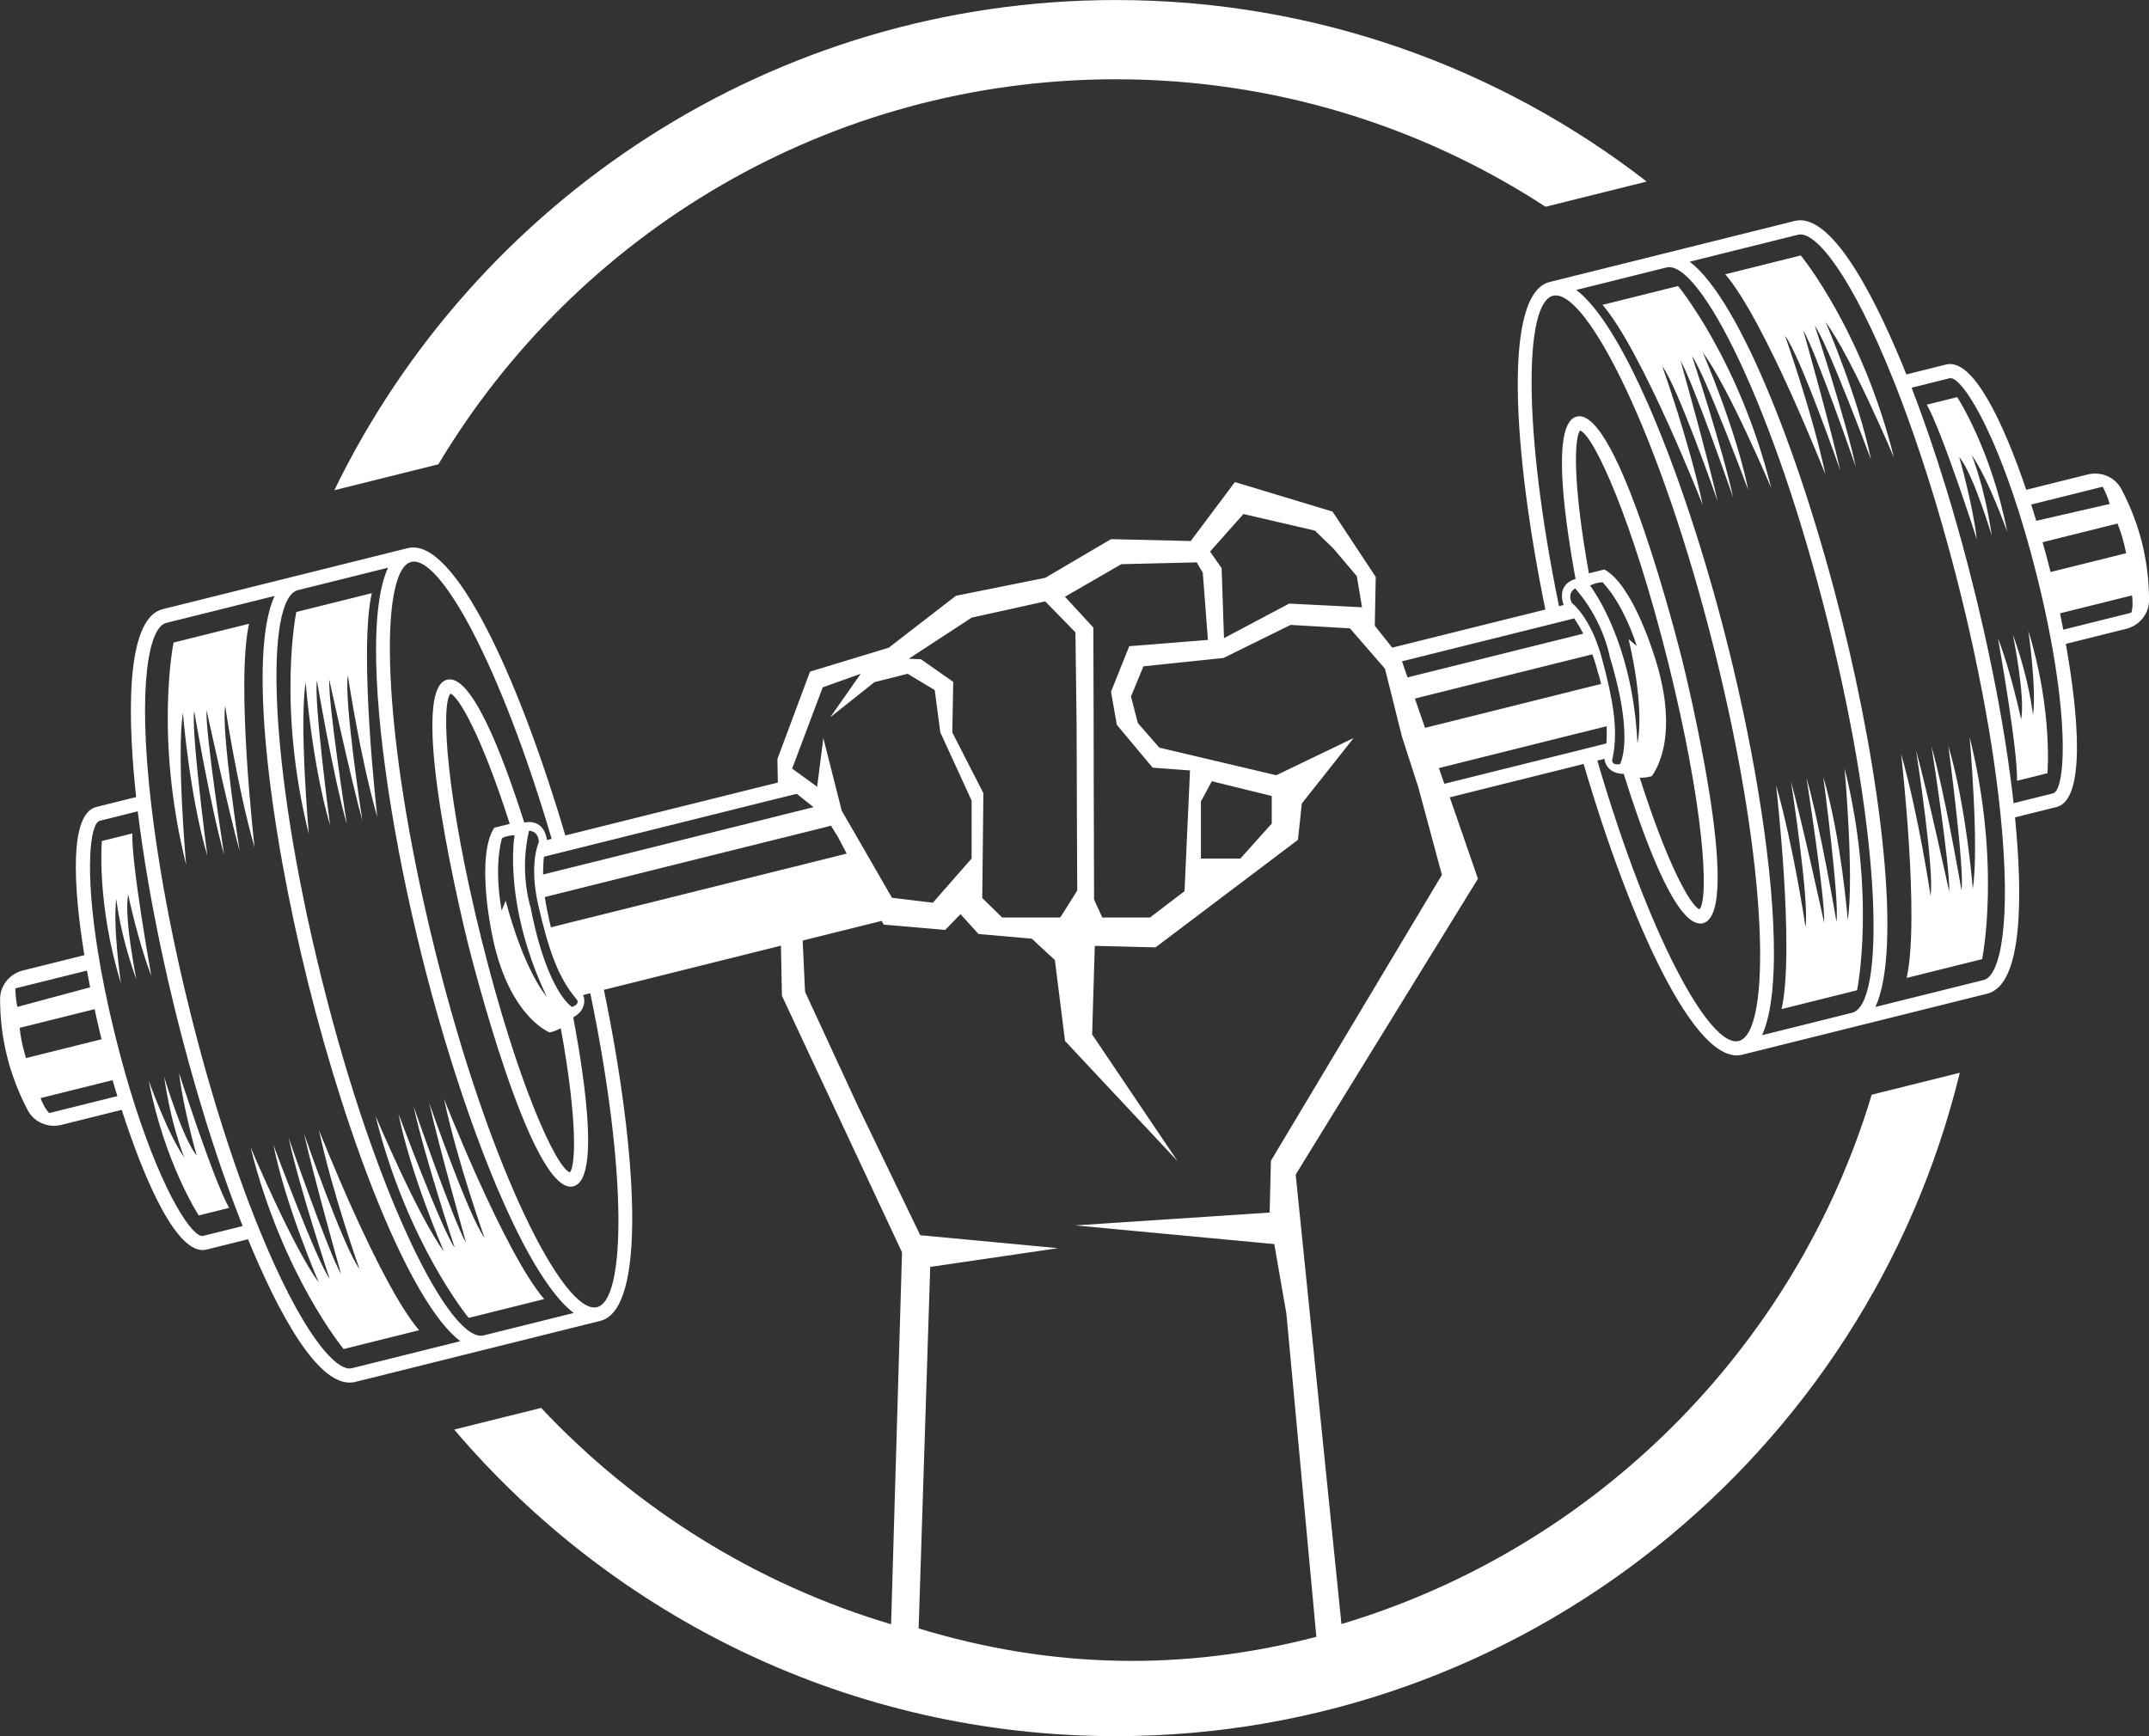
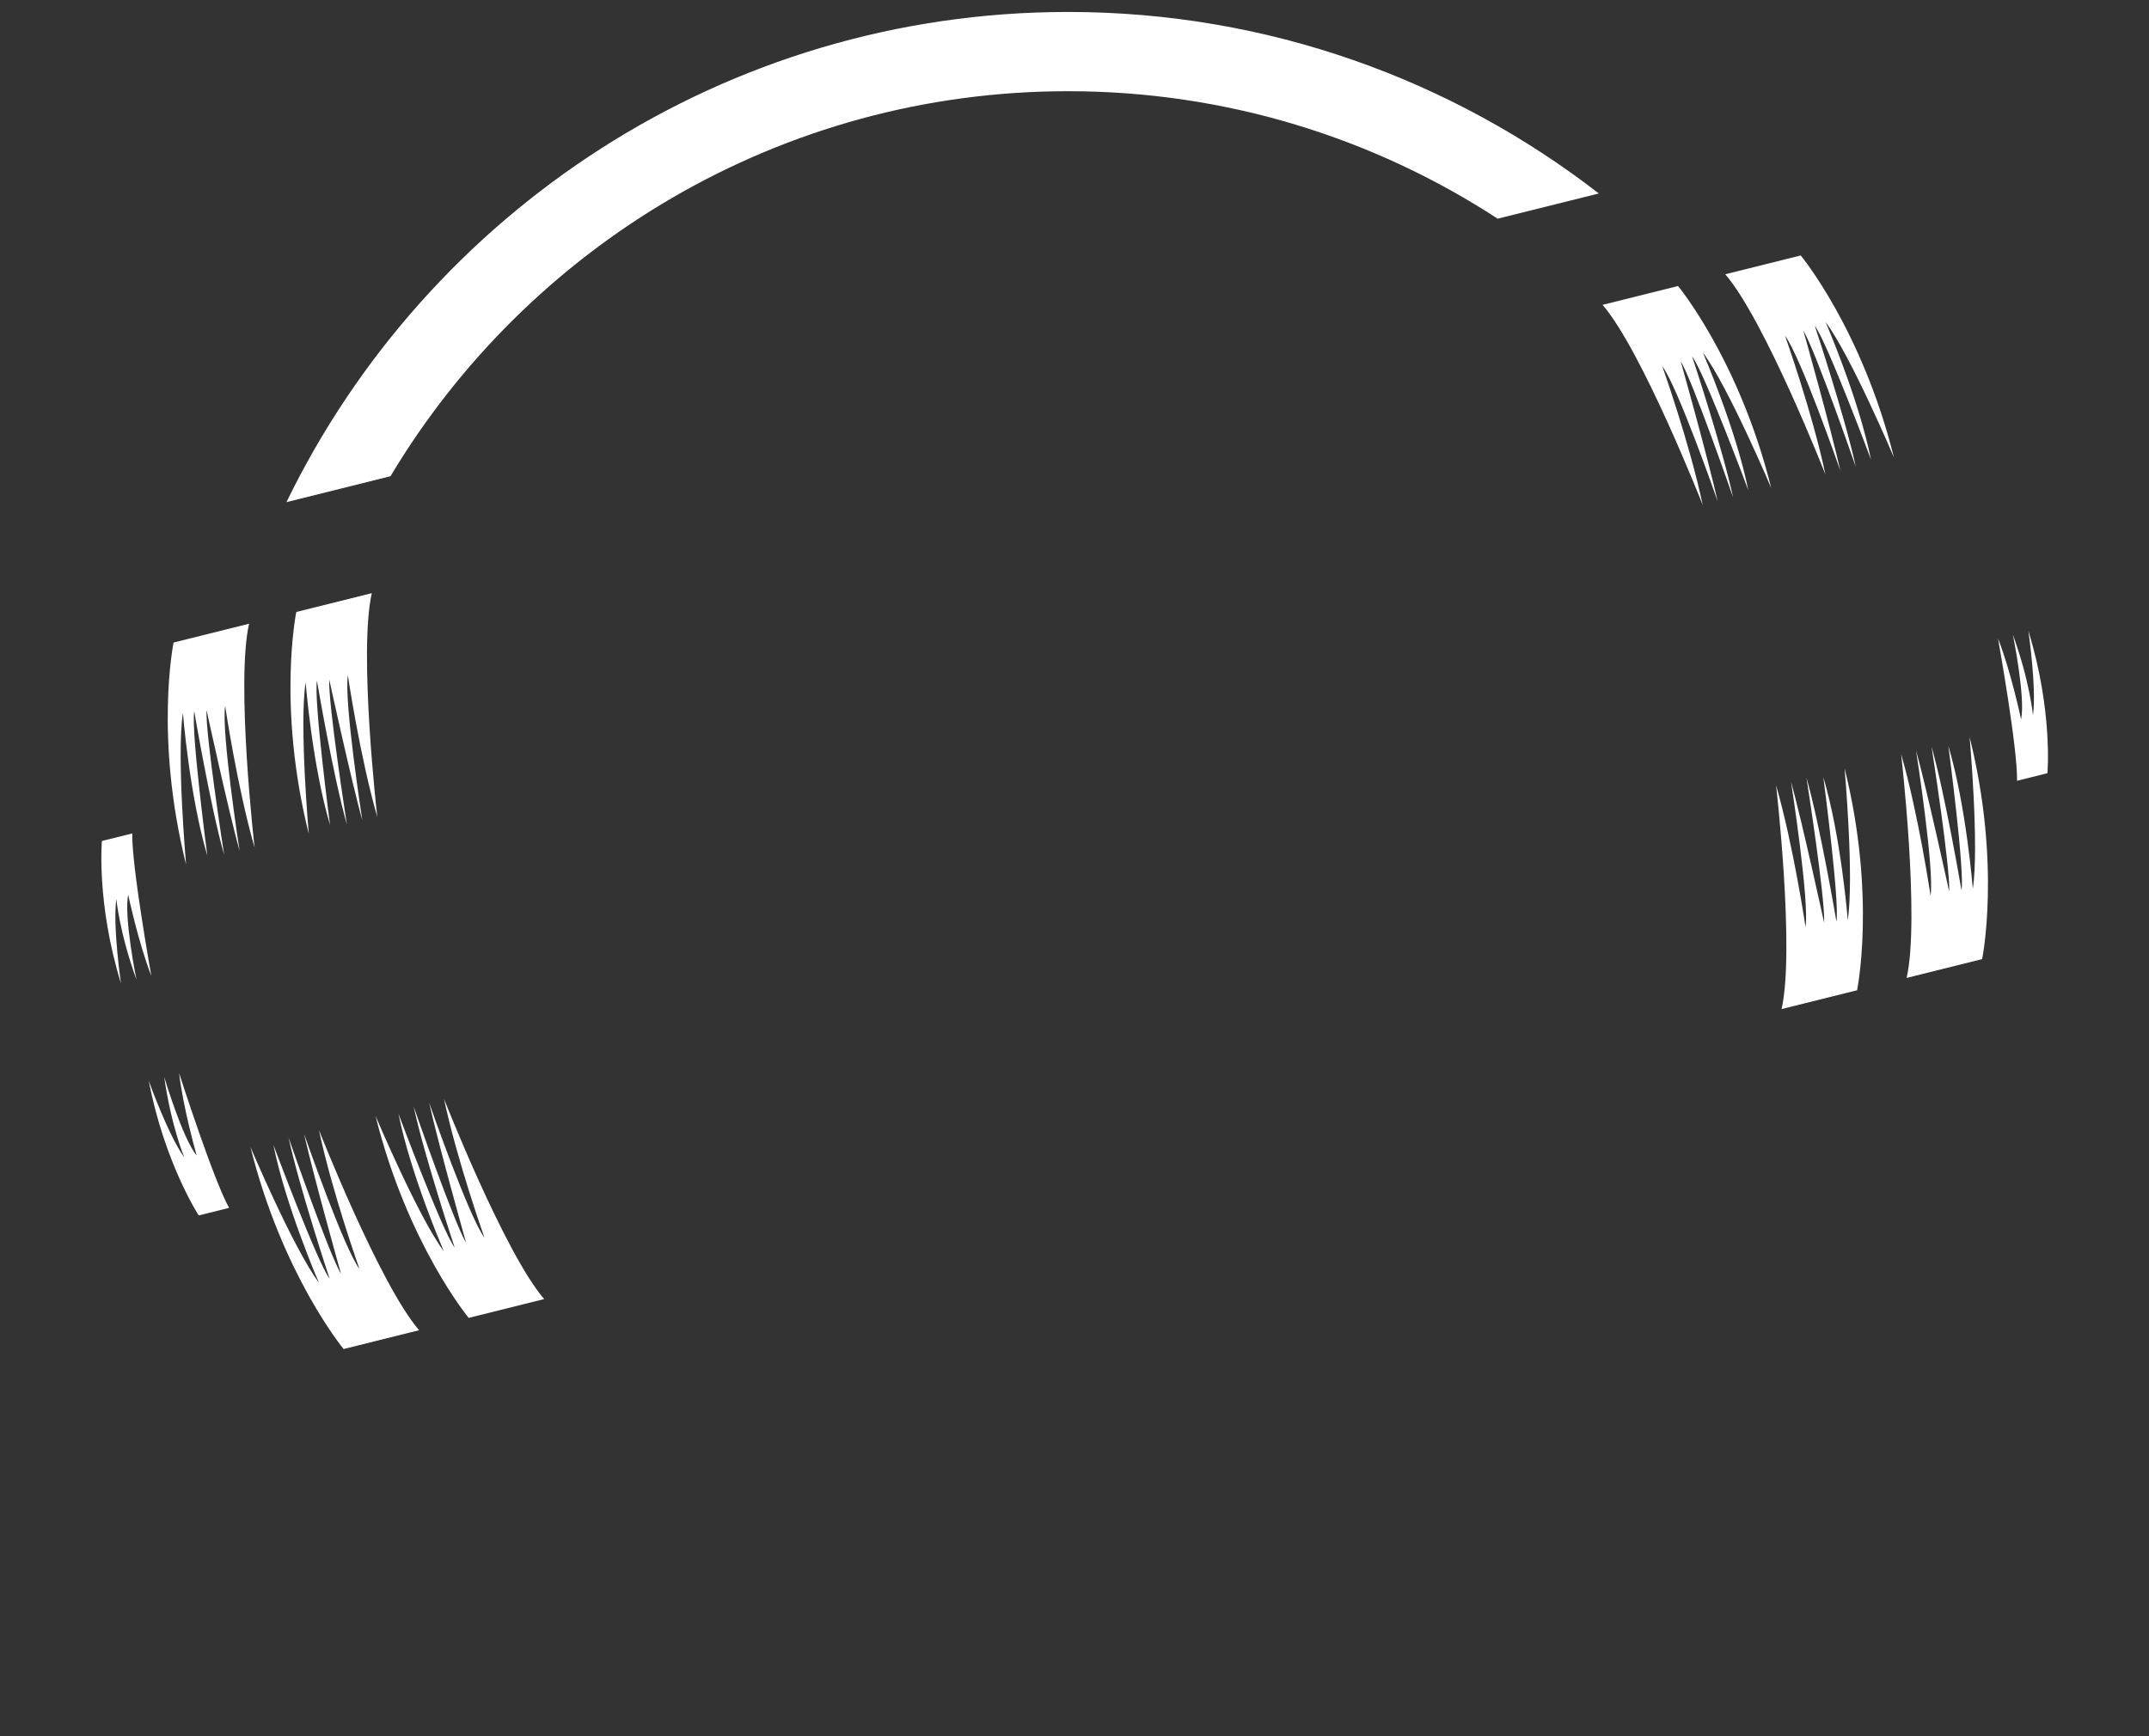
<svg xmlns="http://www.w3.org/2000/svg" fill="#ffffff" height="1125.5" preserveAspectRatio="xMidYMid meet" version="1" viewBox="303.5 437.2 1392.9 1125.5" width="1392.9" zoomAndPan="magnify">
  <rect x="303.5" y="437.2" width="1392.9" height="1125.5" fill="#333333" stroke="none" />
  <g id="change1_1">
-     <path d="M556.53,745.96c0.01,0,0.03-0.01,0.04-0.01c0.01,0,0.02,0,0.03-0.01l31.03-7.73c89.38-149.38,252.79-249.61,439.17-249.61 c102.63,0,198.28,30.39,278.46,82.64l19.52-4.86v0l45.33-11.29c0.01,0,0.01,0,0.02,0l0.71-0.18 c-95.19-73.75-214.57-117.69-344.03-117.69c-222.56,0-415.36,129.87-506.61,317.8l7.45-1.86L556.53,745.96z" />
+     <path d="M556.53,745.96c0.01,0,0.03-0.01,0.04-0.01c0.01,0,0.02,0,0.03-0.01c89.38-149.38,252.79-249.61,439.17-249.61 c102.63,0,198.28,30.39,278.46,82.64l19.52-4.86v0l45.33-11.29c0.01,0,0.01,0,0.02,0l0.71-0.18 c-95.19-73.75-214.57-117.69-344.03-117.69c-222.56,0-415.36,129.87-506.61,317.8l7.45-1.86L556.53,745.96z" />
    <path d="M464.95,841.56l-48.94,12.2c0,0-12.57,60.92,8.11,143.96c0,0-6.29-71.04-2.06-98.32c0,0,4.25,53.63,15.84,92.57 c-0.29-2.23-10.64-81.12-8.5-93.64c0,0,10.49,61.86,19.4,93.14c-0.52-3.4-12.16-78.19-11.44-93.98c0,0,14.26,65.56,21.48,91.55 c-0.32-2.11-11.96-77.4-9.4-94.18c0,0,7.75,52.44,19.08,91.82C468.52,986.66,456.24,879.84,464.95,841.56z" />
    <path d="M538.37,969.2c-0.32-2.11-11.96-77.4-9.4-94.16c0,0,7.75,52.44,19.08,91.82c0,0-12.27-106.83-3.56-145.11l-48.94,12.2 c0,0-12.57,60.92,8.11,143.97c0,0-6.29-71.05-2.06-98.34c0,0,4.25,53.63,15.84,92.57c-0.29-2.23-10.64-81.11-8.5-93.63 c0,0,10.47,61.85,19.4,93.13c-0.52-3.4-12.16-78.18-11.44-93.97C516.89,877.67,531.15,943.21,538.37,969.2z" />
    <path d="M617.52,1239.62c-10.12-13.57-35.1-85.34-35.88-87.58c5.81,26.34,23.98,90.92,23.98,90.92 c-8.09-13.7-33.22-86.15-34.01-88.42c6.79,31.78,26.58,91.42,26.58,91.42c-7.87-10.21-36.43-86.74-36.43-86.74 c8.01,39.83,29.45,89.24,29.45,89.24c-16.54-22.11-44.3-87.81-44.3-87.81c20.69,83.04,60.37,130.95,60.37,130.95l48.94-12.2 c-25.65-29.72-64.94-129.81-64.94-129.81C599.76,1189.68,617.52,1239.62,617.52,1239.62z" />
    <path d="M536.46,1259.81c-10.12-13.57-35.1-85.32-35.88-87.57c5.81,26.32,23.98,90.91,23.98,90.91 c-8.09-13.7-33.22-86.15-34.01-88.42c6.79,31.78,26.58,91.42,26.58,91.42c-7.87-10.2-36.43-86.74-36.43-86.74 c8.01,39.83,29.45,89.24,29.45,89.24c-16.54-22.11-44.3-87.81-44.3-87.81c20.69,83.04,60.37,130.95,60.37,130.95l48.94-12.2 c-25.65-29.72-64.94-129.81-64.94-129.81C518.7,1209.87,536.46,1259.81,536.46,1259.81z" />
    <path d="M386.6,1017.34c0,0,6.67,31.35,14.98,52.48c-0.38-2.13-12.81-71.6-12.35-92.3l-19.69,4.9c0,0-3.62,40.44,12.37,92.35 c0,0-5.43-37.04-3.01-54.76c0,0,2.05,21.93,13.03,52.27C391.93,1072.28,383.63,1031.37,386.6,1017.34z" />
    <path d="M430.98,1186.32c-9.2-11.04-21.06-50.99-21.06-50.99c4.45,31.33,12.7,51.47,13.01,52.25 c-10.46-14.52-23.03-49.75-23.03-49.75c10.24,53.34,32.4,87.35,32.4,87.35l19.69-4.9c-10.12-18.07-31.72-85.22-32.39-87.31 C422.13,1155.17,430.72,1185.39,430.98,1186.32z" />
-     <path d="M1678.46,754.24c-4.11-7.78-13.19-11.56-21.75-9.44l-39.87,9.93c-14.61-43.06-34.37-85.58-51.88-81.22l-25.82,6.43 c-16.66-41.62-46.83-105.85-72.4-99.49l-85.34,21.27l-73.52,18.31c-29.88,7.44-24.16,107.32-2.75,212.34l-99.26,24.7l-11.28-14.23 l0.61-31.63l-28.02-42.37l-63.26-19.11l-28.63,38.21l-51.68-1.21l-42.6,25.08l-57.92,11.64l-43.55,33.67l-51.02,15.51l-21.15,56.72 l0.3,15.22l-9.47,2.31l-128.24,31.94l-0.04,0.01c-30.37-102.82-72.18-193.72-102.06-186.28l-73.52,18.31l-0.25,0.06l-85.09,21.2 c-25.57,6.36-22.09,77.26-17.26,121.82l-25.83,6.43c-17.51,4.37-15.02,51.18-7.72,96.07l-39.86,9.94 c-8.55,2.13-14.79,9.73-14.78,18.53c0.07,25.53,6.05,49.54,17.96,72.12c4.12,7.78,13.19,11.57,21.75,9.45l39.14-9.76 c14.83,46.04,36.18,95.27,54.98,90.59l26.88-6.7c19.05,46.31,46.08,98.34,69.54,92.49l85.34-21.27l73.53-18.31 c30.08-7.49,24.08-108.76,2.27-214.61l105.28-26.27l9.47-2.36v0.16l0.61,32.29l77.86,166.36l-7.09,241.13 c-87.73-26.12-165.68-75.21-226.82-140.25l-23.81,5.92c-0.01,0-0.03,0-0.03,0.01l-32.51,8.09 c103.31,121.54,257.24,198.77,428.87,198.77c264.63,0,487.17-183.58,546.98-430.07l-56.25,14.01c-0.01,0-0.01,0-0.01,0l-0.83,0.21 c-49.37,164.3-179.31,294.05-343.69,343.17l-29.66-291.39l118.13-191.79l-18.25-52.79l86.72-21.62l0.04-0.01 c30.42,103.73,72.62,196,102.72,188.51l73.52-18.31l0.25-0.06l85.09-21.2c23.46-5.85,22.93-64.47,18.02-114.31l26.88-6.69 c18.79-4.68,14.55-58.17,6.05-105.78l39.16-9.76c8.55-2.14,14.8-9.75,14.79-18.53C1696.36,800.83,1690.39,776.81,1678.46,754.24z M1675.99,776.62c3.85,9.36,5.56,19.25,5.56,19.25l-48.94,12.18c-0.34-1.32-0.67-2.68-1.05-4.07c-0.44-1.7-0.89-3.43-1.37-5.21 c-0.17-0.64-0.35-1.28-0.52-1.93c-0.01-0.04-0.03-0.08-0.04-0.12c-0.03-0.14-0.06-0.27-0.1-0.41c-0.08-0.31-0.17-0.62-0.26-0.95 c-0.07-0.25-0.14-0.49-0.21-0.75c-0.3-1.1-0.61-2.2-0.92-3.32c-0.23-0.86-0.48-1.71-0.71-2.57L1675.99,776.62z M1666.42,752.74 c2.16,4.07,3.94,8.92,4.51,11.19l-47.59,10.9c-0.28-0.93-0.57-1.87-0.87-2.8c-0.79-2.55-1.59-5.13-2.42-7.74L1666.42,752.74z M1307.19,842.27h0.01l8.81-2.2h0.05h0.01l7.8-1.97c0.03,0.05,0.07,0.1,0.1,0.16c0.69,1.06,1.41,2.23,2.18,3.45 c0.09,0.16,0.19,0.31,0.28,0.48c0.26,0.44,0.53,0.88,0.8,1.34v0.01c0.4,0.7,0.8,1.4,1.22,2.15c0.4,0.74,0.82,1.5,1.23,2.31 l-11.28,2.84h-0.01l-8.87,2.19h-0.01l-93.27,23.23l-0.44,0.1l-3.59-10.43l0.43-0.1L1307.19,842.27z M1324.49,818.69 c2.16,2.45,4.12,4.94,5.9,7.41c13.44,18.72,16.5,36.94,16.5,36.94c10.78,35.23,10.23,54.24,8.61,63.11 c-0.86,4.59-1.98,6.45-1.98,6.45c-5.65,0.91-5.07-2.61-5.07-2.61c0.17-0.74,0.32-1.46,0.47-2.2c3.55-17.95-0.06-37.48-7.04-63.51 c-7.25-27.09-19.58-36.17-19.58-36.17c0-0.01-0.01-0.01-0.01-0.03C1319.07,821.3,1324.49,818.69,1324.49,818.69z M1334.09,816.8 c5.22-2.44,8.24-2.05,8.24-2.05c2,2.16,3.86,4.51,5.6,6.96c10.69,15.05,16.25,33.62,16.45,34.3l-5.26-4.38 c10.97,47.08,5.7,67.4,5.7,67.4c-2.26-49.42-17.94-81.59-25.99-95.04C1335.99,819.21,1334.09,816.8,1334.09,816.8z M1374.02,940.42 c0,0,5.61-6.52,8.18-20.91v-0.01c1.49-8.55,1.89-19.92-0.64-34.37c-0.32-1.85-0.7-3.76-1.13-5.73c-0.43-1.96-0.91-3.97-1.44-6.04 c-0.27-1.04-0.56-2.07-0.84-3.14c-0.88-3.16-1.9-6.47-3.07-9.88c0,0,0,0-0.01-0.01c0,0-0.01-0.03-0.03-0.06 c-0.01-0.05-0.04-0.13-0.07-0.22c-0.01-0.16-0.1-0.36-0.16-0.67c-0.14-0.35-0.3-0.84-0.51-1.39c-0.01-0.01-0.01-0.03-0.01-0.04 c-0.09-0.26-0.19-0.54-0.3-0.84c-1.63-4.85-5.12-14.48-9.92-24.17c-0.54-1.15-1.13-2.32-1.74-3.46c-0.3-0.56-0.6-1.1-0.91-1.65 c-0.35-0.65-0.71-1.3-1.08-1.93c-0.44-0.82-0.93-1.61-1.41-2.38c-0.31-0.52-0.63-1.04-0.95-1.54c-0.51-0.83-1.02-1.62-1.54-2.38 h-0.01c-3.93-5.83-8.35-10.68-13.04-13.19l-10.02,2.5c-10.82-60.18-9.36-88.32-5.68-92.59c8.93,3.21,33.95,57.65,57.11,150.6 c23.16,92.96,26.6,152.76,20.22,159.8c-5.34-2.06-19.93-26.52-38.7-85.31C1368.53,941.46,1371.09,941.23,1374.02,940.42z M1341.28,880.62l-14.91,3.69h-0.03l-8.87,2.24h-0.01l-89.87,22.42l-0.43,0.1l-6.58-18.99l0.44-0.1l91.73-22.9h0.01l8.88-2.19h0.01 l13.95-3.49v0.01c0.25,0.69,0.49,1.37,0.74,2.09c0.23,0.7,0.48,1.41,0.71,2.13c0,0.01,0,0.01,0,0.01c0.23,0.73,0.47,1.46,0.69,2.22 c0.23,0.75,0.45,1.5,0.67,2.28c0.29,1.02,0.56,2.07,0.83,3.15c0,0,0.16,0.41,0.41,1.18v0.01c0.05,0.16,0.1,0.34,0.17,0.53 c0,0.04,0.01,0.08,0.03,0.12c0.01,0.05,0.03,0.12,0.05,0.17c0.01,0.04,0.03,0.06,0.04,0.1c0.01,0.08,0.04,0.16,0.07,0.23 c0,0.01,0.01,0.03,0.01,0.04c0.01,0.05,0.03,0.12,0.05,0.18c0.16,0.58,0.34,1.27,0.53,2.05l0.44,1.74l0.08,0.3L1341.28,880.62z M1109.45,770.45l46.34,10.74l12.02,11.68l15.13,17.85l3.37,20.18l-47.19-2.39l-9.2,4.86l-33.08,17.56l-1.53-45.36l-7.48-10.78 L1109.45,770.45z M1030.31,802.96l48.86-1.17l3.93,6.69l3.32,43.59l-39.57,3.18l-11.41,0.88l-11.82,29.53l3.14,17.9l0.65,3.59 l3.69,4.39l6.87,8.22l8.97,10.74l3.69,4.39l24.2,1.78l-0.23,4.95l-1.13,24.99l-0.47,9.86l-0.38,8.5l-1.35,29.99l-22.38,17.06 h-30.93l-5.33-11.64l-0.04-20.47l-0.05-8.4v-9.72l-0.09-24.72l-0.05-17.99V926.1l-0.04-9.9v-9.06l-0.19-63.07l-15.64-17.01 l-2.76-2.98L1030.31,802.96z M933.27,837.63l47.71-10.56l8.04,8.23l11.54,11.86l0.75,59.57v3.18l0.04,9.06l0.05,9.9l0.04,12.99 l0.05,17.99l0.09,24.67l0.05,9.72l0.04,8.4l0.05,11.92l-8.45,13.45l-2.58,4.02h-37.6l-12.9-12.57v-1.49l0.09-8.46l0.09-9.71 l0.28-24.81l0.18-18.04l0.05-5.6l-3.37-6.58l-4.52-8.79l-4.11-8.04l-8.13-15.88l0.04-2.15l0.56-30.65l-20.88-14.67l-7.95-0.32 L933.27,837.63z M819.24,929.38l17.52-46.58l24.61-8.77l-19.71,28.16l28.64-22.75l21.49-5.42l17.56,10.55l3.64,27.48l1.97,4.25 l6.21,13.54l3.73,8.13l4.07,8.92l4.29,9.34v37.56l-8.68,9.9l-10.89,12.43l-5.51,6.31l-13.31-1.59l-13.18-1.58l-2.48-4.25 l-12.47-21.63l-8.59-14.91l-0.47-0.84l-6.6-11.35l-2.01-3.5l-1.4-5.56l-2.15-8.5l-8.36-33.03l-3.55,27.98l-0.45,3.59l-16.23-11.77 L819.24,929.38z M677.48,1085.34c0,0,2.15,2.83-3.27,4.69c0,0-1.87-1.13-4.77-4.77c-5.59-7.05-15.01-23.59-22.02-59.79 c0,0-5.83-17.5-2.75-40.32c0.4-3.03,0.97-6.16,1.72-9.35c0,0,6.03-0.23,6.38,7.28c0,0,0,0-0.01,0.01c0,0.01,0,0.01,0,0.01 c-0.31,0.69-6.47,14.49-0.32,41.11c6.05,26.26,12.02,45.22,23.6,59.4C676.51,1084.22,676.99,1084.79,677.48,1085.34z M657.82,1083.28c-0.84-0.93-14.54-16.86-26.55-62.14l-2.6,6.35c0,0-3.98-19.36-1.56-38c0.38-2.98,0.93-5.94,1.69-8.8 c0,0,2.48-1.75,8.23-2.05c0,0-0.54,3.03-0.82,8.59C635.41,1002.91,636.66,1038.63,657.82,1083.28z M623.88,973.82 c-2.97,4.43-4.59,10.8-5.31,17.8c-0.05,0.45-0.09,0.91-0.12,1.37c-0.06,0.52-0.12,1.02-0.14,1.54c-0.05,0.61-0.09,1.21-0.13,1.81 c-0.03,0.26-0.04,0.52-0.05,0.79c-0.01,0.35-0.01,0.7-0.03,1.05c-0.07,1.53-0.09,3.07-0.09,4.6c0,1.04,0.01,2.09,0.04,3.12v0.04 c0.04,1.57,0.09,3.11,0.17,4.64v0.04c0.05,1.01,0.12,2.01,0.19,2.99c-0.01,0.01-0.01,0.04,0,0.05c0.04,0.65,0.09,1.28,0.14,1.91 c0.04,0.65,0.09,1.28,0.16,1.91c0.01,0.19,0.03,0.39,0.05,0.57c0.09,0.95,0.18,1.88,0.27,2.77c0,0.05,0.01,0.09,0.01,0.14 c0,0.18,0.04,0.35,0.04,0.56c0.05,0.39,0.1,0.76,0.14,1.14c0.12,0.92,0.22,1.8,0.32,2.66c0.05,0.39,0.09,0.76,0.14,1.14 c0.08,0.52,0.14,1.01,0.21,1.49c0.21,1.49,0.4,2.83,0.58,3.97c0.01,0.04,0.01,0.09,0.01,0.13c0.04,0.32,0.09,0.62,0.14,0.92 c0.05,0.32,0.1,0.65,0.16,0.91c0.01,0.06,0.03,0.13,0.04,0.19c0.25,1.44,0.4,2.24,0.4,2.24c4.41,27.35,13,44.44,20.93,54.89 c0.17,0.23,0.35,0.47,0.53,0.7c0.01,0.01,0.01,0.01,0.03,0.03c9.01,11.5,17.02,14.61,17.02,14.61c2.97-0.66,5.37-1.66,7.26-2.76 c10.99,60.72,9.59,89.17,5.85,93.5c-8.94-3.23-33.96-57.65-57.12-150.6c-23.15-92.96-26.6-152.76-20.21-159.8 c5.25,2.05,19.75,26.21,38.4,84.43L623.88,973.82z M808.39,980.94l5.86-1.45l7.57-1.89l18.43-4.6l1.87-0.47l4.72,7.65l5.46,10.43 l-0.08,0.01l-30.08,7.52l-7.56,1.89l-5.82,1.44l-9.49,2.36l-114.8,28.62l-0.03,0.01l-8.92,2.18l-14.92,3.75l-0.09-0.34l-0.58-2.37 c-0.47-1.87-0.74-3.24-0.88-4.02c-0.03-0.16-0.04-0.28-0.06-0.39c-0.03-0.22-0.04-0.32-0.04-0.32c-0.09-0.38-0.18-0.75-0.27-1.13 c-0.01-0.09-0.04-0.19-0.06-0.29c-0.13-0.58-0.26-1.17-0.39-1.75c-0.67-3.14-1.2-6.14-1.61-9.02v-0.01l13.97-3.47h0.03l8.87-2.24 h0.01l119.4-29.75L808.39,980.94z M672.72,988.48l0.03-0.01l125.61-31.29l9.51-2.37l6-1.49l6.04-1.49l10.91,8.67l-4.82,1.19 l-4.39,1.09l-7.58,1.88l-5.96,1.49l-9.44,2.37l-122.88,30.6l-0.03,0.01l-8.85,2.18l-0.04,0.01l-11.3,2.83 c-0.03-0.93-0.01-1.84,0-2.72c0.01-0.35,0.01-0.69,0.03-1.02c0.04-1.01,0.08-2,0.13-2.94c0.01-0.43,0.03-0.86,0.05-1.27 c0.08-1.26,0.17-2.45,0.29-3.54v-0.01l7.83-1.98h0.03L672.72,988.48z M313.49,1077.98l46.38-11.55c0.27,1.48,0.54,2.94,0.82,4.41 c0.27,1.45,0.56,2.9,0.83,4.34c0.13,0.7,0.26,1.4,0.4,2.1l-47.15,12.7C314.2,1087.7,313.49,1082.6,313.49,1077.98z M320.37,1123.16 c0,0-3.14-9.54-4.12-19.61l48.57-12.09c-0.13-0.66-0.27-1.32-0.42-1.98c0.14,0.66,0.29,1.32,0.43,1.98 c0.38,1.75,0.75,3.47,1.13,5.17c0.22,0.98,0.44,1.97,0.66,2.93c0.05,0.22,0.09,0.43,0.14,0.65c0.16,0.69,0.31,1.36,0.47,2.02 c0.04,0.18,0.08,0.35,0.13,0.53c0.09,0.43,0.19,0.86,0.28,1.27c0.14,0.61,0.29,1.21,0.43,1.79c0.13,0.58,0.27,1.17,0.41,1.75 c0.27,1.15,0.56,2.28,0.83,3.4L320.37,1123.16z M335.52,1158.79c-2.37-1.87-5.18-7.79-5.72-9.69l46.67-11.63 c0.21,0.7,0.4,1.39,0.62,2.09c0.17,0.58,0.34,1.17,0.52,1.76c0.38,1.28,0.76,2.57,1.17,3.88c0,0,0,0.01,0.01,0.03 c0.25,0.86,0.52,1.72,0.78,2.59L335.52,1158.79z M435.18,1238.43c-6.6,1.65-25.38-26.08-43.99-83.85 c-4.32-13.36-8.62-28.33-12.75-44.95l-0.89-3.6c-4.68-19.13-8.13-36.4-10.58-51.73c-8.63-53.67-5.07-83.42,1.17-84.97l24.63-6.14 c0.91,7.44,1.94,15.07,3.12,22.85c0.48,3.19,0.97,6.42,1.48,9.66c0.26,1.58,0.52,3.19,0.78,4.78c0.09,0.6,0.19,1.19,0.3,1.79 c0.35,2.19,0.73,4.38,1.1,6.58c0,0.04,0,0.08,0.01,0.12c0.67,3.88,1.37,7.78,2.09,11.72c0.36,1.98,0.74,3.98,1.12,5.97 c0.3,1.54,0.58,3.08,0.89,4.63c0.41,2.18,0.84,4.37,1.28,6.56c0.14,0.76,0.3,1.53,0.45,2.29c0.3,1.46,0.58,2.92,0.88,4.38 c0.43,2.11,0.87,4.24,1.32,6.36c0,0.01,0,0.03,0.01,0.05c0.62,2.97,1.27,5.95,1.92,8.93c1.94,8.96,4.02,17.96,6.21,27.02 c0.73,3.02,1.46,6.04,2.22,9.07c0.4,1.62,0.8,3.24,1.23,4.86c0.41,1.61,0.82,3.23,1.23,4.83c0.62,2.41,1.24,4.82,1.88,7.22 c1.89,7.21,3.84,14.32,5.83,21.35c0.99,3.5,1.98,6.96,2.99,10.41c0.57,1.97,1.15,3.94,1.74,5.9c1.58,5.37,3.2,10.67,4.83,15.89 c0.47,1.46,0.92,2.93,1.39,4.38c0.93,2.97,1.88,5.91,2.85,8.83c0.44,1.36,0.88,2.71,1.34,4.06c0.82,2.46,1.63,4.89,2.46,7.31 c0.43,1.24,0.84,2.49,1.27,3.72c0.71,2.07,1.44,4.13,2.16,6.18c0.57,1.62,1.14,3.23,1.71,4.82c0.65,1.81,1.31,3.62,1.96,5.41 c0.98,2.68,1.97,5.33,2.95,7.95c0,0,0,0,0,0.01c1,2.62,1.98,5.21,2.98,7.78c0.67,1.75,1.35,3.47,2.03,5.2L435.18,1238.43z M531.6,1324.22c-10.65,2.66-33.43-24.37-60.31-90.72c-1.01-2.5-2.02-5.03-3.03-7.58c-1.04-2.63-2.06-5.29-3.09-7.98 c-0.34-0.87-0.67-1.74-1-2.62c-0.65-1.72-1.3-3.45-1.93-5.2c-0.41-1.09-0.82-2.18-1.21-3.28c-1.19-3.29-2.38-6.64-3.58-10.01 c-0.69-1.97-1.39-3.95-2.07-5.95c-10.29-29.95-19.97-62.84-28.51-97.14c-1.27-5.07-2.5-10.14-3.68-15.18 c-0.51-2.13-1-4.24-1.48-6.35c-0.17-0.66-0.32-1.33-0.47-2c-0.26-1.13-0.52-2.24-0.77-3.37c-0.25-1.13-0.51-2.26-0.75-3.37 c-0.16-0.67-0.31-1.34-0.45-2.01c-0.05-0.18-0.09-0.35-0.12-0.52c-0.74-3.31-1.45-6.62-2.15-9.93c-0.31-1.44-0.62-2.89-0.92-4.33 c-0.03-0.16-0.07-0.31-0.09-0.47c-0.51-2.46-1.02-4.91-1.52-7.36c-0.51-2.45-0.98-4.9-1.45-7.32c-5.08-26.1-9.05-51.29-11.72-74.61 c-8.67-76.17-1.27-113.09,9.92-115.87l70.25-17.5c-17.29,37.42-3.76,148.67,21.78,251.15c25.53,102.48,65.78,207.08,98.6,232.01 L531.6,1324.22z M616.94,1302.96h-0.03l-0.14,0.04c-21.18,4.72-69.23-88.53-104.61-230.52c-35.46-142.37-36.68-247.43-15.59-252.68 L555,805.25c-0.51,1.09-0.97,2.23-1.43,3.45c-0.16,0.4-0.3,0.8-0.44,1.23c-1.17,3.34-2.14,7.12-2.96,11.28 c-0.09,0.49-0.18,1-0.27,1.52c-0.22,1.18-0.41,2.39-0.6,3.63c-0.06,0.44-0.14,0.89-0.19,1.35c-0.32,2.26-0.6,4.6-0.83,7.02 c-0.09,0.91-0.17,1.83-0.25,2.76c-0.13,1.65-0.26,3.33-0.35,5.05c-0.03,0.56-0.06,1.11-0.09,1.68c-0.04,0.66-0.07,1.32-0.09,2 c-0.03,0.66-0.05,1.31-0.08,1.98c-0.08,2.05-0.13,4.16-0.16,6.31c-0.01,0.71-0.01,1.43-0.01,2.14 c-0.35,52,11.64,128.02,29.51,199.75c4.11,16.51,8.61,33.08,13.4,49.36c0.52,1.8,1.05,3.59,1.59,5.39c0,0.01,0.01,0.04,0.01,0.05 c1.08,3.59,2.16,7.17,3.27,10.72c2.2,7.13,4.46,14.19,6.77,21.14c0.57,1.74,1.15,3.46,1.74,5.18c1.15,3.45,2.33,6.86,3.51,10.24 c0.58,1.69,1.18,3.37,1.78,5.04c0.04,0.13,0.08,0.26,0.13,0.38c0.56,1.56,1.1,3.1,1.66,4.63c1.27,3.51,2.55,7,3.85,10.43 c0.53,1.41,1.06,2.81,1.59,4.21c0.61,1.59,1.22,3.18,1.84,4.76c0.61,1.57,1.23,3.14,1.84,4.69c0.65,1.63,1.31,3.27,1.96,4.89 c1.09,2.67,2.18,5.3,3.25,7.88c0.27,0.65,0.54,1.3,0.82,1.93c1.63,3.86,3.28,7.63,4.93,11.3c0.08,0.19,0.17,0.4,0.27,0.6 c2.5,5.59,5.03,10.95,7.57,16.05c0.31,0.65,0.63,1.27,0.95,1.91c0.31,0.64,0.62,1.26,0.95,1.88c0.31,0.62,0.64,1.23,0.95,1.85 c0.01,0.04,0.04,0.08,0.05,0.12c0.57,1.06,1.11,2.13,1.66,3.16c0.07,0.12,0.12,0.22,0.18,0.34c0.32,0.6,0.63,1.19,0.96,1.78 c0.31,0.58,0.62,1.17,0.95,1.75c0.31,0.58,0.62,1.15,0.95,1.72c0.62,1.14,1.26,2.25,1.89,3.36c0,0.03,0.01,0.05,0.04,0.08 c0.56,0.96,1.1,1.91,1.65,2.84c0.69,1.18,1.39,2.33,2.09,3.46c0.27,0.44,0.53,0.88,0.8,1.31c0.99,1.58,1.97,3.12,2.96,4.61 c0.31,0.47,0.62,0.93,0.93,1.4c0.31,0.47,0.62,0.92,0.93,1.37c0.43,0.64,0.86,1.24,1.3,1.85c0.45,0.65,0.89,1.27,1.35,1.88 c1.17,1.59,2.33,3.11,3.5,4.55c0.27,0.34,0.53,0.66,0.8,0.99c0.45,0.56,0.91,1.09,1.37,1.62c0.27,0.32,0.56,0.65,0.83,0.96 c0.05,0.06,0.12,0.14,0.19,0.22c0.53,0.6,1.06,1.17,1.58,1.72c0.53,0.56,1.05,1.1,1.58,1.62c0.41,0.41,0.83,0.82,1.24,1.21 c0.6,0.57,1.19,1.11,1.79,1.62c0.3,0.25,0.58,0.49,0.87,0.74c0.52,0.43,1.02,0.84,1.54,1.23L616.94,1302.96z M690.45,1284.65 c-21.09,5.25-69.3-88.11-104.78-230.48c-35.46-142.37-36.68-247.43-15.59-252.68c18.46-4.6,57.7,66.34,90.98,179.55l-3.19,0.79 c0.08-0.26,0.13-0.41,0.13-0.41c-2.33-12.74-11.85-11.57-14.69-10.94c-14.32-45.05-34.33-96.54-50.04-92.63 c-27.05,6.74,11.89,164.35,13.56,171.06c1.67,6.7,41.23,164.15,68.28,157.41c16.12-4.01,9.01-61.26-0.06-109.56 c9.92-5.52,6.66-13.89,6.66-13.89c-0.14-0.21-0.27-0.36-0.41-0.56h0.01l4.8-1.18C710.31,1197.94,709.03,1280.01,690.45,1284.65z M1127.26,1189.75l-0.04,1.75l-0.79,31.83l-125.88,8.31l128.89,12.11l7.85,45.13l19.09,205.86l0.34,3.62 c-86.37,22.55-172.31,20.62-257.79-5.43l7.5-234.37l82.9-12.16l-89.37-8.41l-40.09-83.04l-34.57-74.76l-1.54-33.22l51.25-12.75 l1.26,2.42l39.9,3.42l9.9-10.19l11.64,12.84l34.53,3.03l15,13.88l6.58,52.47l72.92,77.87l-55.36-82.12l1.72-57.42l39.39,0.97 l92.27-69.69l1.63-15.1l0.88-8.45l0.19-0.29h0.04l9.54-12.09h0.04l23.78-30.08l-50.13,24.11l-25.08-5.94h-0.05l-37.04-8.74 l-13.65-3.23l-4.58-5.24l-7.1-8.17h-0.04l-2.15-2.48l-1.5-5.66l-2.98-11.57l8.07-19.58l51.91-5.42l43.5-21.44l38.44,2.24 l15.09,17.38l6.49,7.47l1.13,1.31l1.96,7.85l3.08,12.24l4.2,16.97l0.52,1.96l1.26,5.04l5.15,15.98l2.89,8.97l2.53,7.8l0.18,0.65 l15.14,56.2L1127.26,1189.75z M1081.88,993.8v-36.95l7.1-13.17l38.44,9.47h0.05l0.32,0.1v17.89l-0.09,0.09l-20.23,22.57H1081.88z M1327.42,923.52h-0.04h-0.03l-87.22,21.71l-0.47,0.12l-3.53-10.21l0.44-0.1l87.83-21.94l0.05-0.01l8.89-2.18l11.54-2.89v0.01 c0.01,0.09,0.01,0.18,0.01,0.26v0.14c0,0.05,0.01,0.12,0.01,0.17v0.16c0.01,0.41,0.03,0.83,0.01,1.26c0.03,1.39,0.01,2.8-0.03,4.21 c0,0.4,0,0.8-0.01,1.22c-0.01,0.62-0.04,1.24-0.06,1.87c-0.04,0.62-0.08,1.26-0.13,1.89l-8.45,2.09L1327.42,923.52z M1430.48,1112.09c-18.57,4.64-58.21-67.27-91.64-181.79l4.77-1.15c-0.03,0.23-0.08,0.43-0.1,0.66c0,0,1.06,8.96,12.44,9.12 c14.66,46.92,35.22,100.81,51.34,96.81c27.05-6.75-11.89-164.36-13.56-171.06c-1.67-6.7-41.22-164.15-68.28-157.41 c-15.7,3.9-9.23,58.78-0.73,105.28c-2.77,0.74-11.81,4.15-7.87,16.54c0,0,0.1,0.1,0.29,0.29l-3.15,0.8 c-23.72-115.59-22.35-196.65-3.89-201.24c21.09-5.25,69.3,88.11,104.78,230.48C1450.34,1001.78,1451.56,1106.85,1430.48,1112.09z M1445.56,1108.34c0.04-0.09,0.08-0.17,0.12-0.26c0.13-0.27,0.25-0.56,0.38-0.86c0.32-0.75,0.63-1.53,0.93-2.33 c0.16-0.4,0.3-0.82,0.44-1.23c1.17-3.34,2.14-7.12,2.95-11.28c0.09-0.51,0.18-1.01,0.27-1.52c0.22-1.18,0.41-2.39,0.6-3.63 c0.07-0.44,0.14-0.89,0.19-1.35c0.32-2.26,0.6-4.59,0.83-7.02c0.08-0.88,0.17-1.78,0.23-2.68c0.19-2.2,0.34-4.48,0.45-6.82 c0.04-0.66,0.06-1.34,0.09-2.01c0.03-0.65,0.05-1.31,0.08-1.97c0.08-2.06,0.13-4.16,0.16-6.31c0.01-0.71,0.01-1.43,0.01-2.14 c0.35-52-11.64-128.02-29.51-199.75c-4.11-16.51-8.61-33.08-13.4-49.36c-0.52-1.8-1.05-3.59-1.59-5.39c0-0.01,0-0.04-0.01-0.05 c-1.08-3.59-2.16-7.17-3.27-10.72c-2.2-7.13-4.46-14.19-6.77-21.14c-0.57-1.74-1.15-3.46-1.74-5.18 c-1.15-3.45-2.32-6.86-3.51-10.24c-0.58-1.68-1.18-3.37-1.78-5.04c-0.04-0.13-0.08-0.26-0.13-0.38c-0.56-1.56-1.1-3.1-1.66-4.63 c-1.27-3.51-2.55-7-3.85-10.43c-0.53-1.41-1.06-2.81-1.59-4.21c-2.93-7.67-5.9-15.09-8.89-22.22c-0.27-0.65-0.54-1.3-0.82-1.93 c-0.54-1.3-1.09-2.57-1.63-3.84c-0.51-1.18-1.02-2.35-1.53-3.5c-3.32-7.57-6.66-14.74-10.02-21.46c-0.49-0.98-0.98-1.97-1.46-2.93 c-0.34-0.66-0.67-1.31-1.01-1.97c-0.56-1.06-1.1-2.11-1.66-3.16c-6.9-13.03-13.77-24-20.47-32.3c-0.27-0.34-0.53-0.66-0.8-0.99 c-1.98-2.41-3.95-4.58-5.9-6.48c-0.3-0.3-0.6-0.58-0.91-0.87c-1.15-1.09-2.29-2.09-3.43-2.99c-0.25-0.21-0.51-0.4-0.76-0.6 l58.43-14.56h0.03l0.14-0.04c21.18-4.72,69.23,88.53,104.61,230.52c35.46,142.37,36.68,247.43,15.59,252.68L1445.56,1108.34z M1589.33,1072.52l-70.25,17.5c17.29-37.42,3.76-148.67-21.77-251.15c-25.53-102.48-65.78-207.08-98.6-232.01l70.25-17.5 c11.02-2.75,34.33,25.47,61.88,94.5l1.26,3.18c0.61,1.56,1.22,3.11,1.81,4.69c0.61,1.57,1.22,3.15,1.82,4.74 c1.15,3.06,2.31,6.14,3.45,9.27c2.8,7.67,5.56,15.57,8.27,23.65c0.91,2.7,1.81,5.41,2.7,8.15c1.34,4.11,2.67,8.26,3.98,12.44 c0.44,1.4,0.88,2.8,1.31,4.2c0.87,2.81,1.74,5.64,2.58,8.49c0.64,2.07,1.26,4.16,1.87,6.25c2.35,7.93,4.63,15.99,6.84,24.15 c0.27,0.96,0.53,1.93,0.79,2.9c0.58,2.16,1.17,4.33,1.74,6.51c0.61,2.28,1.21,4.58,1.8,6.87c0.89,3.49,1.79,6.97,2.66,10.49 c0.82,3.28,1.62,6.55,2.4,9.8c0.54,2.27,1.09,4.55,1.62,6.8c0.14,0.62,0.3,1.23,0.43,1.84c0.48,2.05,0.95,4.08,1.41,6.12 c0.95,4.08,1.85,8.14,2.72,12.18c2.19,10.1,4.24,20.09,6.1,29.91c0.28,1.45,0.56,2.9,0.83,4.35c0.27,1.45,0.54,2.9,0.8,4.34 c0.83,4.52,1.62,8.99,2.37,13.44c0.01,0.06,0.03,0.13,0.03,0.19c0.51,2.95,0.99,5.88,1.45,8.79c0.38,2.37,0.75,4.73,1.1,7.08 c0.22,1.39,0.43,2.77,0.62,4.16c0.53,3.59,1.04,7.14,1.5,10.67c0.18,1.34,0.36,2.66,0.53,3.98c0.92,7.02,1.72,13.91,2.41,20.61 l0.07,0.57C1607.38,1035.52,1599.96,1069.88,1589.33,1072.52z M1634.23,951.53l-25.61,6.38c-0.1-0.97-0.22-1.96-0.34-2.94 c-0.19-1.72-0.4-3.46-0.61-5.2c-0.42-3.5-0.87-7.02-1.35-10.59c-0.23-1.79-0.48-3.58-0.74-5.38c-0.21-1.45-0.42-2.89-0.62-4.34 c-0.83-5.81-1.75-11.7-2.75-17.69c-1-6.12-2.09-12.31-3.23-18.59c-0.49-2.7-1-5.4-1.52-8.13c-0.05-0.22-0.09-0.44-0.13-0.66 c-0.56-2.92-1.14-5.83-1.72-8.77c-0.93-4.77-1.93-9.59-2.96-14.43c-2.2-10.42-4.59-20.97-7.14-31.6c-0.43-1.81-0.87-3.62-1.31-5.43 c-0.53-2.18-1.06-4.36-1.61-6.53c-1.26-5.07-2.55-10.11-3.86-15.13c-0.38-1.41-0.74-2.83-1.11-4.23c-0.69-2.55-1.36-5.11-2.05-7.63 c-0.47-1.71-0.95-3.41-1.41-5.11c-1.75-6.34-3.55-12.61-5.38-18.83c-0.51-1.74-1.02-3.47-1.54-5.2c-0.52-1.72-1.04-3.45-1.56-5.17 c-0.49-1.63-1-3.27-1.49-4.89c-3.19-10.3-6.45-20.38-9.81-30.16c-0.54-1.61-1.1-3.23-1.66-4.82c-0.82-2.36-1.63-4.7-2.46-7.02 c-0.36-1-0.71-2-1.08-2.98c-0.93-2.61-1.88-5.2-2.83-7.75c-0.12-0.36-0.25-0.71-0.39-1.06c-1.13-3.07-2.28-6.1-3.42-9.09 l24.63-6.14c6.23-1.56,23.34,23.05,40.89,74.5c5.35,15.61,10.71,33.67,15.84,54.26c4.13,16.62,7.36,31.85,9.81,45.66 C1644.4,916.59,1640.82,949.89,1634.23,951.53z M1684.88,834.44l-44.05,10.98c-0.7-3.6-1.39-7.13-2.11-10.59l46.67-11.63 C1685.81,825.12,1686.1,831.69,1684.88,834.44z" />
    <path d="M1421.74,615.01c25.66,29.72,64.94,129.82,64.94,129.82c-8.46-40.1-26.23-90.04-26.23-90.04 c10.12,13.57,35.11,85.34,35.89,87.58c-5.81-26.34-23.99-90.92-23.99-90.92c8.1,13.7,33.22,86.15,34.01,88.42 c-6.79-31.78-26.57-91.42-26.57-91.42c7.85,10.21,36.43,86.74,36.43,86.74c-8.02-39.83-29.46-89.23-29.46-89.23 c16.54,22.11,44.31,87.8,44.31,87.8c-20.7-83.04-60.39-130.95-60.39-130.95L1421.74,615.01z" />
    <path d="M1391.15,622.63l-48.94,12.2c25.66,29.72,64.94,129.81,64.94,129.81c-8.46-40.09-26.23-90.03-26.23-90.03 c10.12,13.57,35.11,85.32,35.89,87.57c-5.81-26.32-23.98-90.91-23.98-90.91c8.09,13.7,33.21,86.15,34,88.42 c-6.79-31.78-26.57-91.42-26.57-91.42c7.87,10.21,36.43,86.74,36.43,86.74c-8.02-39.83-29.46-89.24-29.46-89.24 c16.54,22.11,44.31,87.81,44.31,87.81C1430.84,670.53,1391.15,622.63,1391.15,622.63z" />
    <path d="M1499.08,935.25c0,0,6.29,71.04,2.06,98.32c0,0-4.25-53.63-15.84-92.57c0.29,2.23,10.64,81.12,8.5,93.64 c0,0-10.51-62.02-19.43-93.26c0,0,12.2,77.95,11.47,94.1c0,0-14.26-65.56-21.48-91.55c0.32,2.11,11.96,77.4,9.4,94.18 c0,0-7.75-52.44-19.08-91.82c0,0,12.27,106.81,3.56,145.1l48.94-12.2C1507.19,1079.21,1519.76,1018.29,1499.08,935.25z" />
    <path d="M1582.2,1013.38c0,0-4.25-53.63-15.84-92.57c0.29,2.23,10.64,81.11,8.5,93.64c0,0-10.51-62.02-19.43-93.26 c0,0,12.2,77.95,11.47,94.1c0,0-14.26-65.56-21.48-91.55c0.32,2.11,11.96,77.4,9.4,94.18c0,0-7.75-52.44-19.08-91.82 c0,0,12.27,106.81,3.56,145.1l48.94-12.2c0,0,12.57-60.92-8.11-143.97C1580.14,915.05,1586.42,986.1,1582.2,1013.38z" />
-     <path d="M1572.09,694.64l-19.69,4.91c10.12,18.07,31.73,85.21,32.4,87.29c-2.54-22.18-11.13-52.4-11.39-53.34 c9.22,11.04,21.06,50.99,21.06,50.99c-4.45-31.33-12.69-51.47-13-52.25c10.46,14.52,23.03,49.75,23.03,49.75 C1594.25,728.66,1572.09,694.64,1572.09,694.64z" />
    <path d="M1621.2,900.89c0,0-2.05-21.92-13.03-52.26c0,0,8.28,40.89,5.33,54.94c0,0-6.67-31.37-14.98-52.48 c0.38,2.13,12.81,71.58,12.35,92.3l19.69-4.91c0,0,3.62-40.44-12.36-92.35C1618.19,846.13,1623.62,883.17,1621.2,900.89z" />
  </g>
</svg>